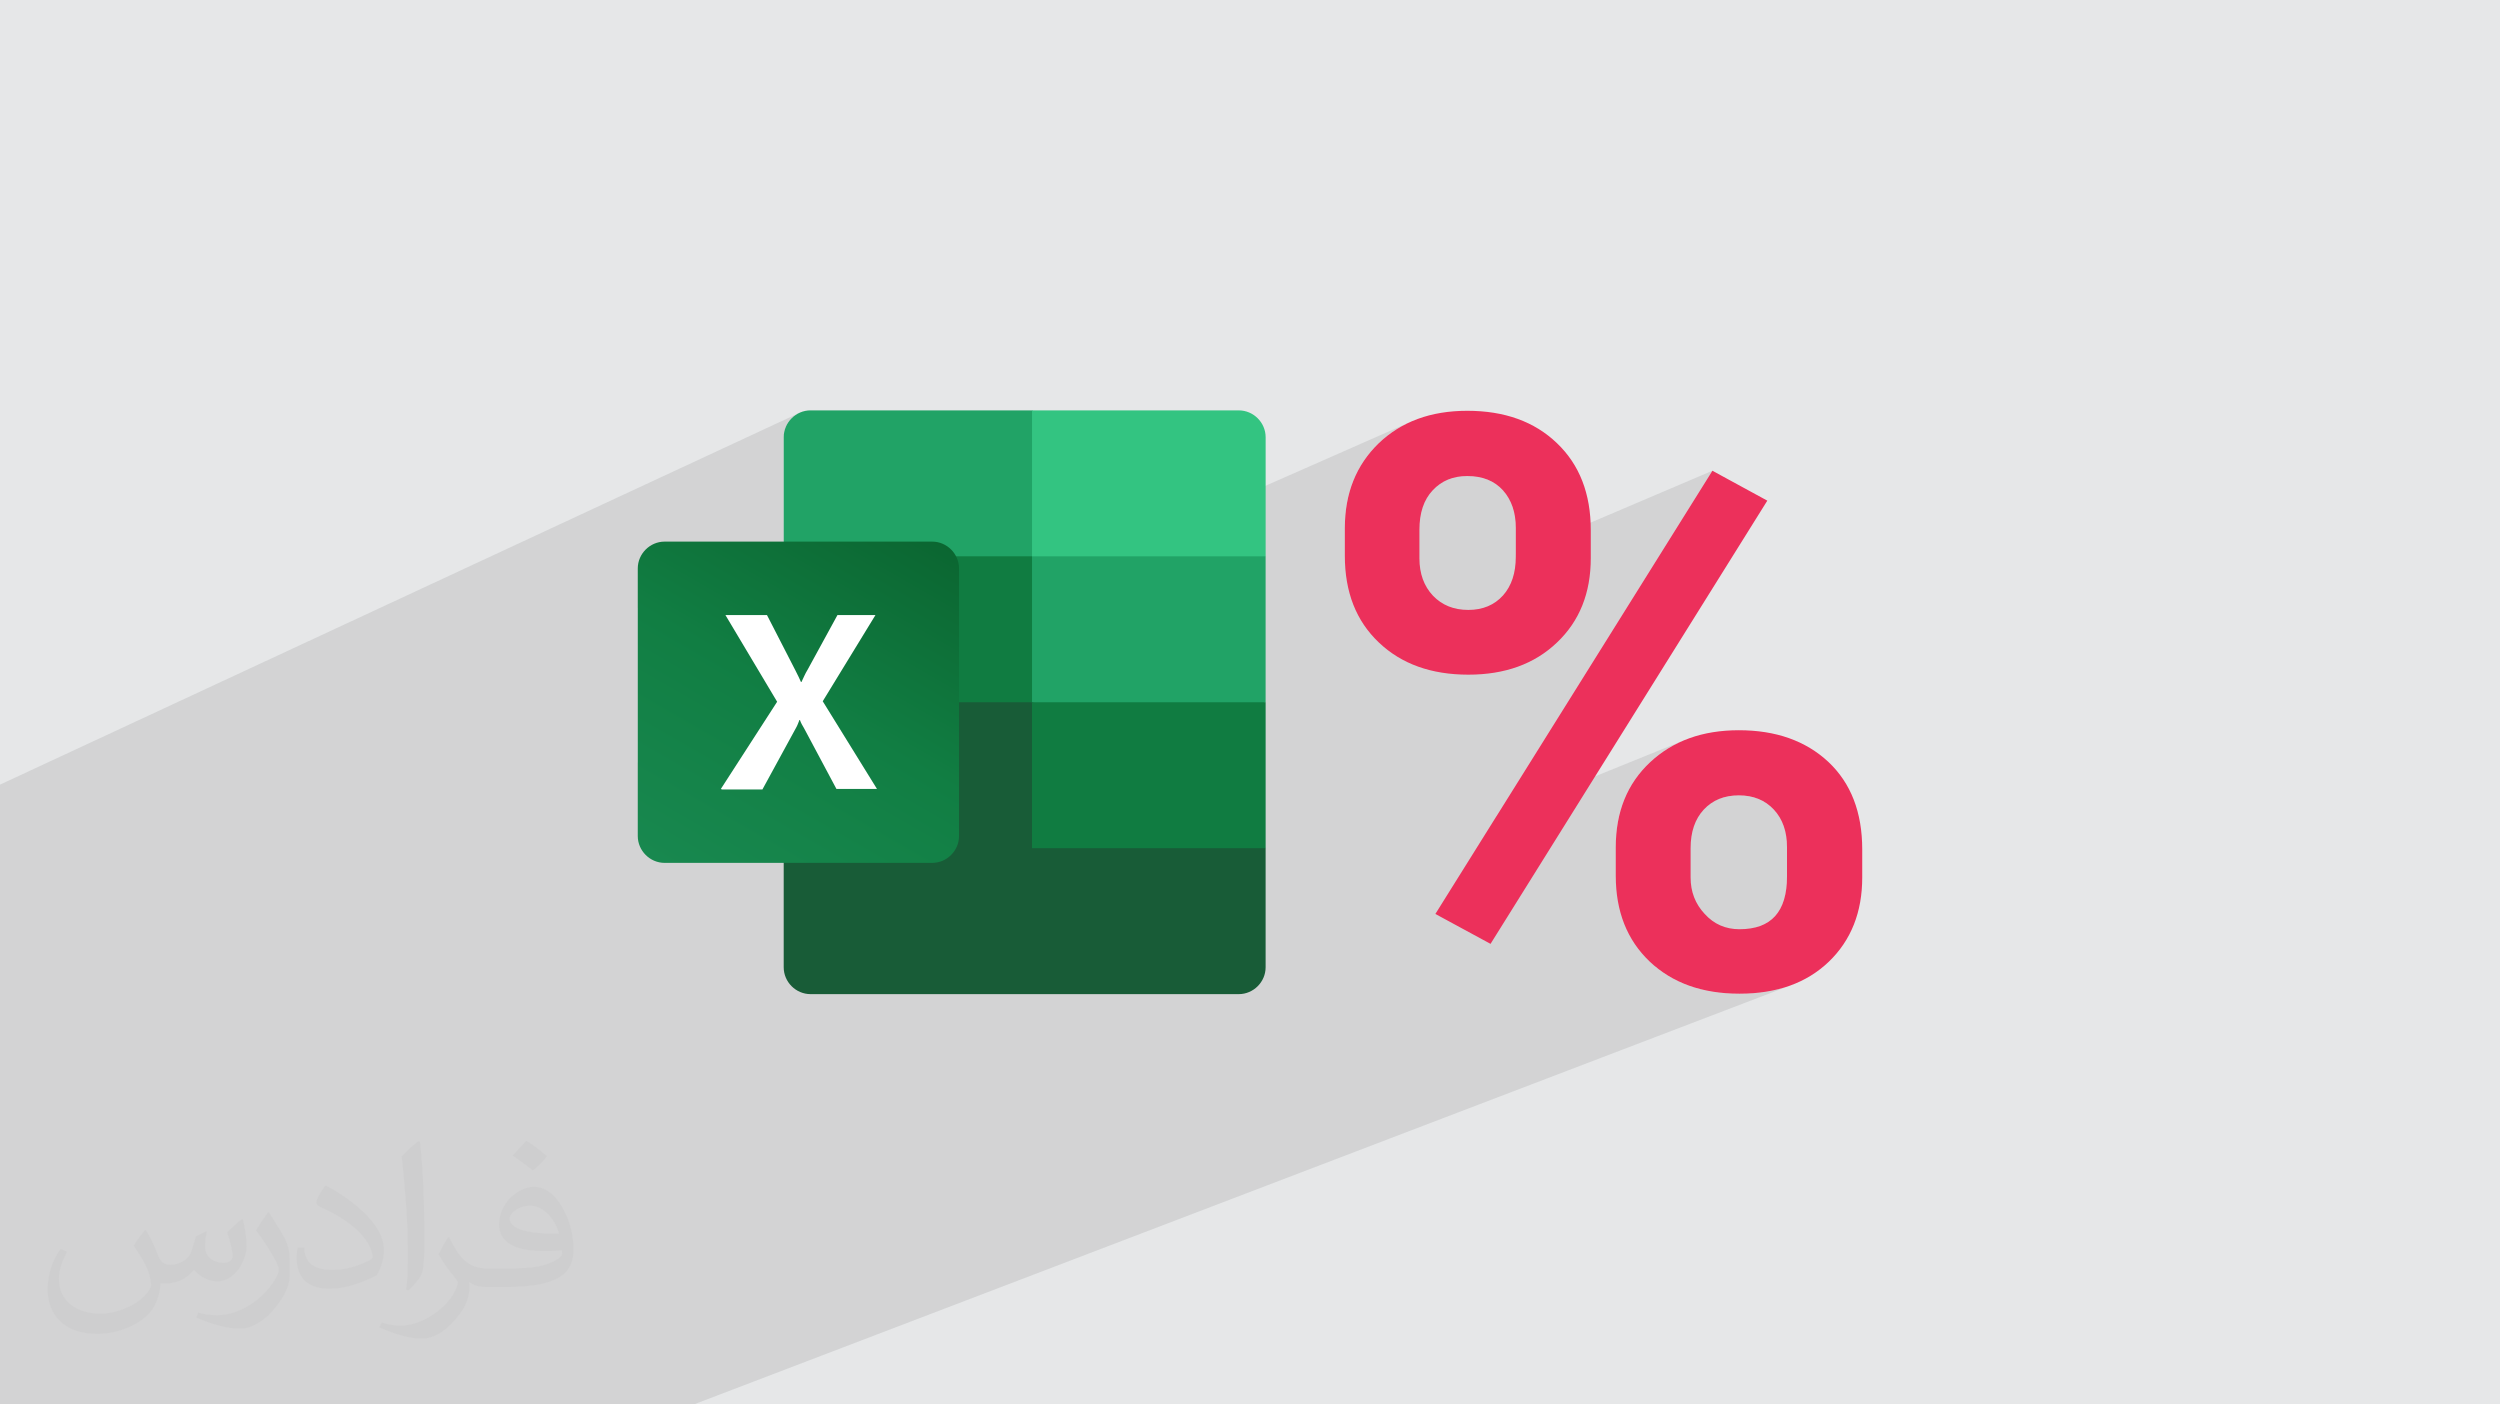
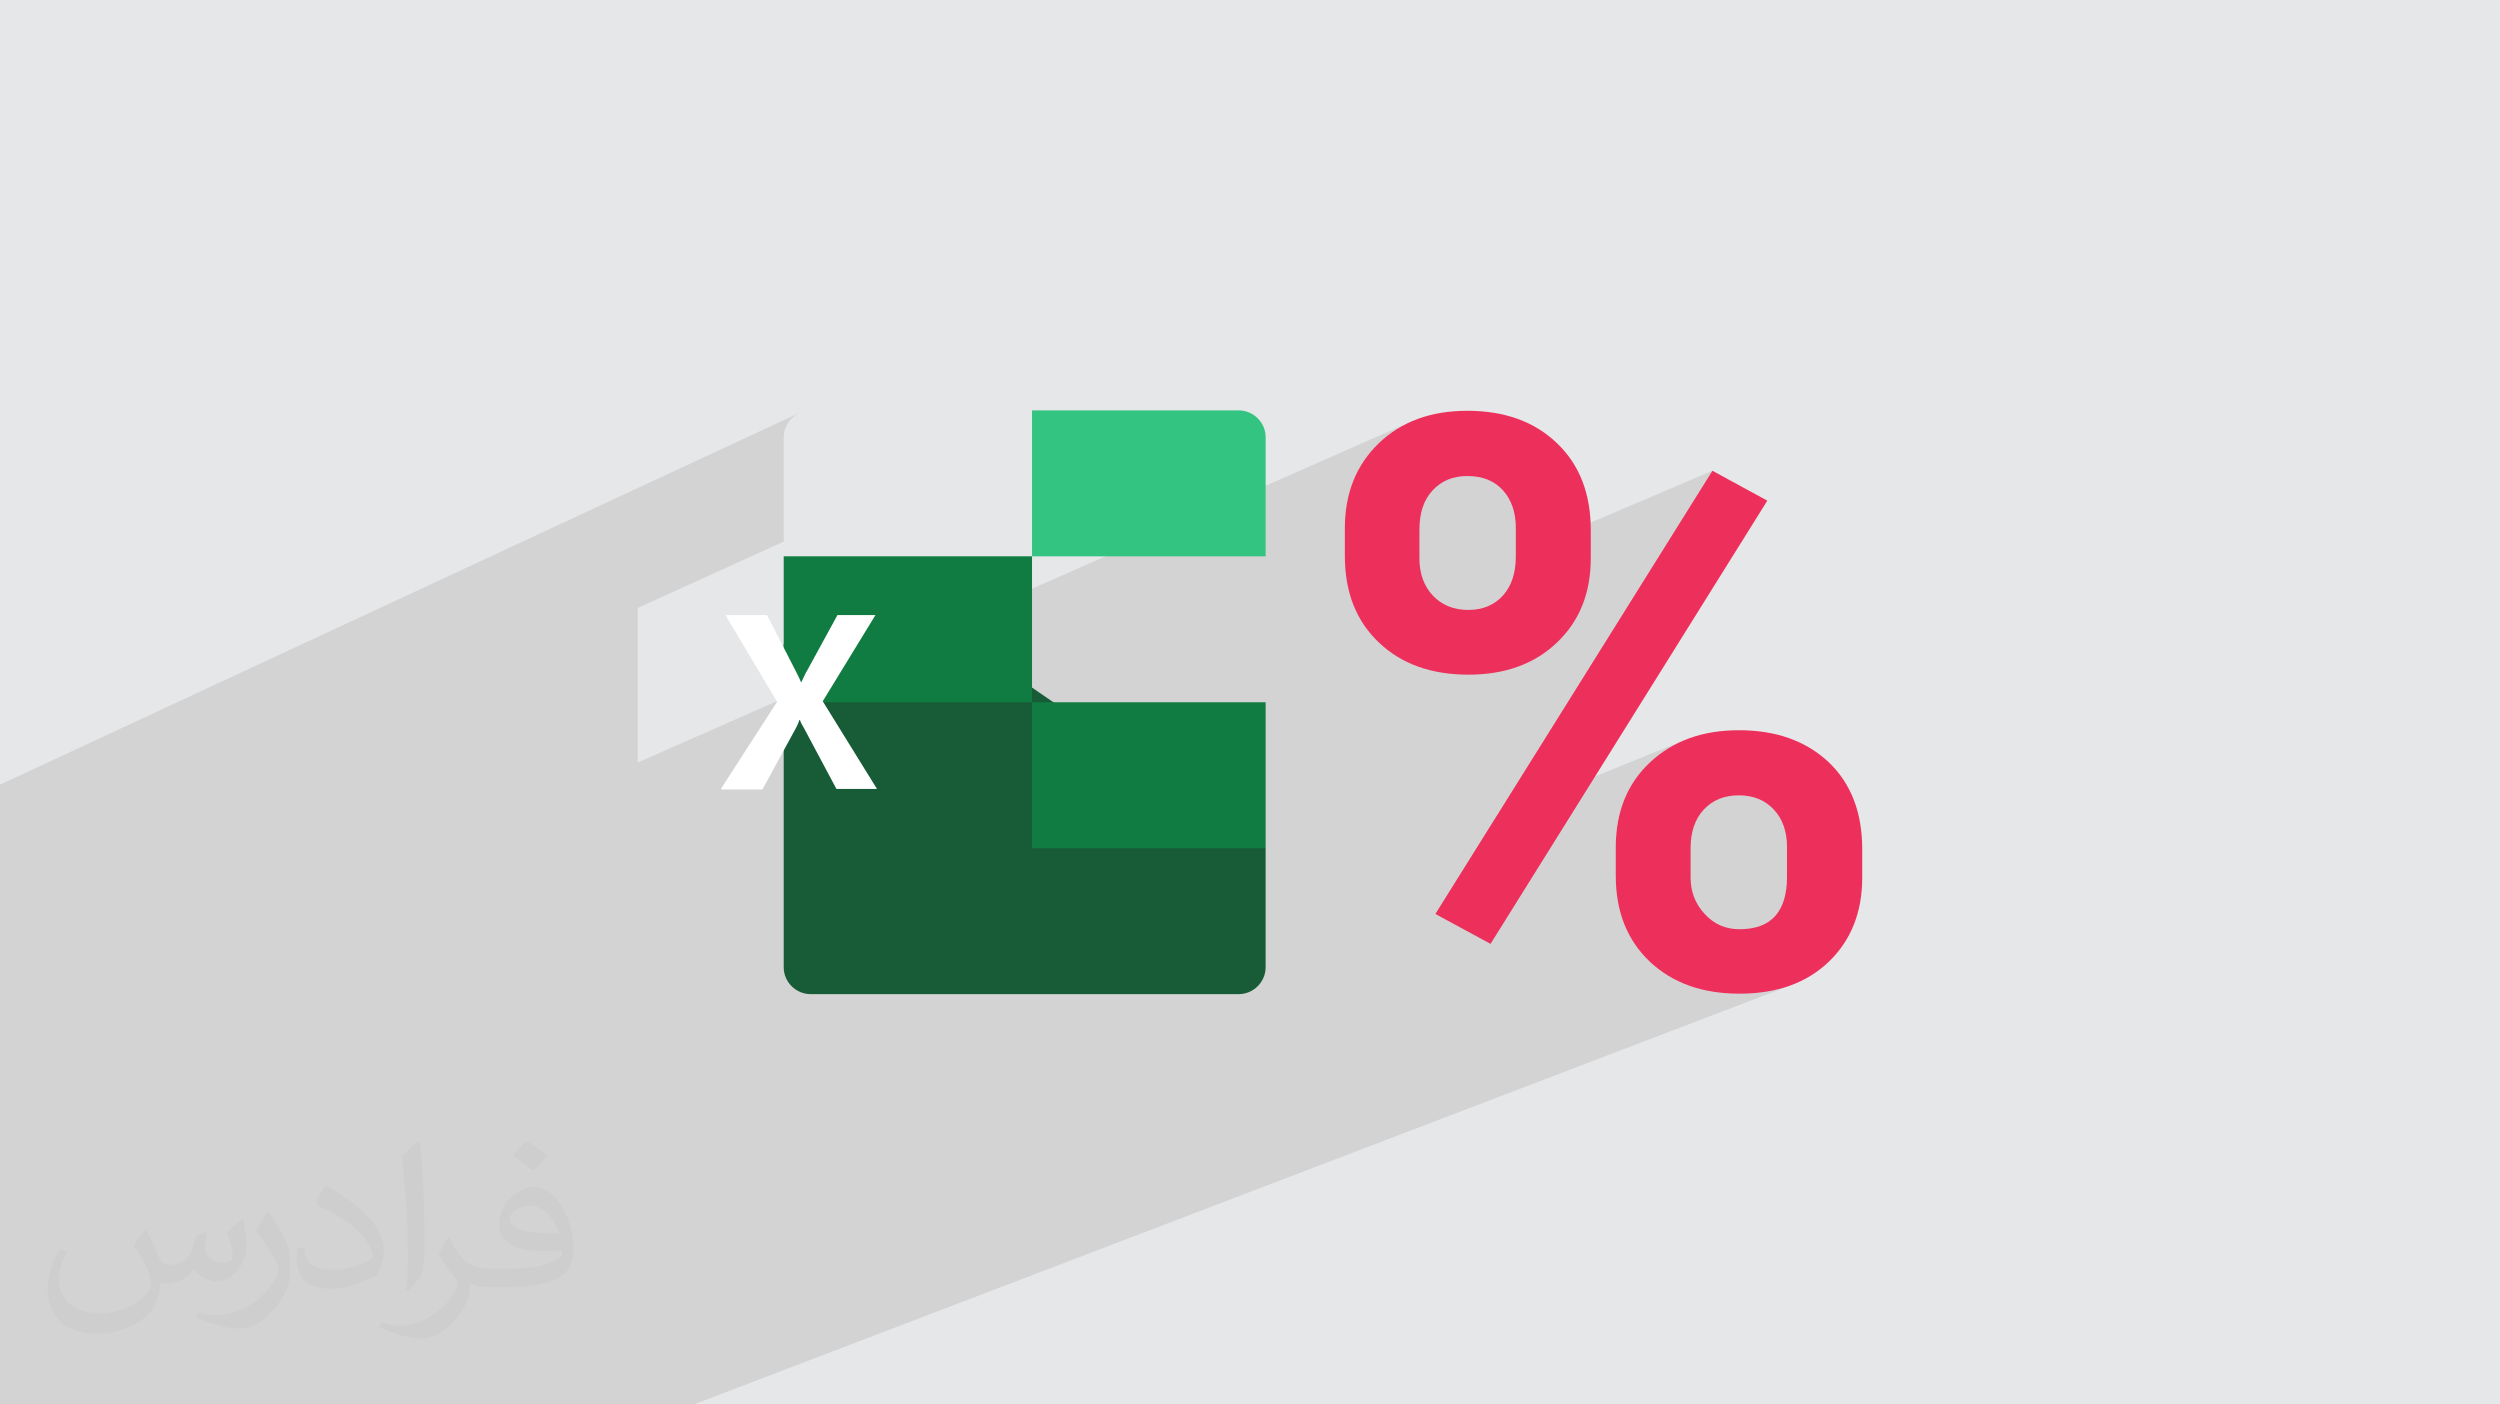
<svg xmlns="http://www.w3.org/2000/svg" xml:space="preserve" width="94.192mm" height="52.917mm" version="1.0" style="shape-rendering:geometricPrecision; text-rendering:geometricPrecision; image-rendering:optimizeQuality; fill-rule:evenodd; clip-rule:evenodd" viewBox="0 0 9404.92 5283.66">
  <defs>
    <style type="text/css">
   
    .fil5 {fill:#107C41}
    .fil3 {fill:#185C37}
    .fil4 {fill:#21A366}
    .fil8 {fill:#33C481}
    .fil7 {fill:white}
    .fil9 {fill:#EC305B;fill-rule:nonzero}
    .fil2 {fill:#373435;fill-opacity:0.031}
    .fil1 {fill:#2B2A29;fill-opacity:0.102}
    .fil0 {fill:#E6E7E8}
    .fil6 {fill:url(#id0)}
   
  </style>
    <linearGradient id="id0" gradientUnits="userSpaceOnUse" x1="2598.91" y1="3315.22" x2="3386.12" y2="1947.03">
      <stop offset="0" style="stop-opacity:1; stop-color:#18884F" />
      <stop offset="0.502" style="stop-opacity:1; stop-color:#117E43" />
      <stop offset="1" style="stop-opacity:1; stop-color:#0B6631" />
    </linearGradient>
  </defs>
  <g id="Layer_x0020_1">
    <polygon class="fil0" points="-0,0 9404.92,0 9404.92,5283.66 -0,5283.66 " />
    <path class="fil1" d="M1979.72 5283.66l-243.98 0 -66.74 0 -11.55 0 -264.24 0 -173.74 0 -410.49 0 -17.36 0 -14.56 0 -14.44 0 -593.38 0 -169.24 0 0 -138.8 0 -0.02 0 -142.67 0 -113.65 0 -19.39 0 -221.81 0 -131.58 0 -12.49 0 -179.8 0 -136.41 0 -15.1 0 -8.54 0 -0.03 0 -237.34 0 -548.62 0 -63.01 0 -0.05 0 -0.01 0 -0.01 0 -0.01 0 -0.03 0 -77 0 -60.88 0 -164.79 0 -59.81 3010.23 -1400 -17.15 9.38 -14.98 12.4 -12.4 14.99 -9.38 17.14 -5.94 18.89 -2.08 20.21 0 324.93 934.05 -425.97 0 0.03 0.04 0 0.01 0 -934.1 425.99 0 0.01 934.16 -426.02 0 0.06 -934.16 426.01 0 67.66 -154.22 70.08 -229.21 687.87 2747.95 -1211.26 -10.03 4.43 -9.89 4.66 -9.74 4.91 -9.58 5.14 -9.42 5.38 -9.28 5.62 -9.12 5.86 -8.96 6.09 -8.82 6.34 -8.66 6.57 -8.5 6.81 -8.36 7.05 -8.2 7.29 -8.05 7.52 -15.36 15.66 -14.37 16.23 -13.38 16.78 -12.4 17.35 -11.4 17.91 -10.42 18.48 -9.43 19.05 -8.45 19.62 -7.45 20.19 -6.46 20.76 -5.47 21.33 -4.47 21.9 -3.47 22.47 -2.5 23.05 -1.49 23.61 -0.22 10.52 387.99 -168.64 8.25 -3.12 8.48 -2.7 8.71 -2.28 8.93 -1.87 9.16 -1.44 9.38 -1.04 9.6 -0.61 9.83 -0.21 10.63 0.21 10.32 0.64 10.03 1.05 9.73 1.48 9.43 1.9 9.14 2.33 8.83 2.74 8.55 3.17 8.24 3.58 7.96 4.01 7.67 4.43 7.37 4.85 7.09 5.27 6.8 5.69 6.52 6.12 6.23 6.54 5.81 6.88 5.44 7.14 5.06 7.4 4.69 7.66 4.31 7.92 3.93 8.19 3.56 8.45 3.2 8.71 2.82 8.97 2.44 9.24 2.07 9.51 1.69 9.77 1.32 10.03 0.94 10.29 0.56 10.57 0.19 10.83 0 99.6 739.63 -315.14 -812.7 1300.21 705.66 -285.95 -10.07 4.35 -9.92 4.59 -9.78 4.82 -9.63 5.06 -9.49 5.3 -9.33 5.53 -9.19 5.77 -9.04 6.01 -8.89 6.24 -8.74 6.48 -8.59 6.72 -8.44 6.96 -8.29 7.19 -8.14 7.43 -15.63 15.4 -14.61 16.02 -13.61 16.61 -12.6 17.22 -11.58 17.83 -10.58 18.43 -9.58 19.05 -8.57 19.64 -7.56 20.25 -6.55 20.86 -5.54 21.46 -4.53 22.06 -3.52 22.66 -2.52 23.26 -1.42 22.22 388.21 -155.03 8.38 -3.15 8.64 -2.73 8.91 -2.31 9.15 -1.9 9.42 -1.47 9.68 -1.06 9.92 -0.63 10.19 -0.21 10.09 0.21 9.86 0.63 9.6 1.06 9.36 1.47 9.11 1.9 8.85 2.31 8.61 2.73 8.36 3.15 8.1 3.56 7.85 3.97 7.6 4.39 7.34 4.8 7.09 5.22 6.83 5.62 6.58 6.05 6.32 6.45 5.99 6.79 5.61 7.07 5.22 7.33 4.83 7.6 4.45 7.88 4.05 8.14 3.68 8.42 3.29 8.68 2.9 8.95 2.52 9.23 2.14 9.49 1.74 9.77 1.36 10.02 0.96 10.29 0.59 10.57 0.19 10.83 0 111 -0.7 23.98 -2.09 22.44 -3.49 20.89 -4.88 19.34 -6.27 17.79 -7.67 16.25 -9.08 14.7 -10.45 13.15 -11.86 11.6 -13.25 10.05 -14.65 8.52 -16.04 6.96 -394.54 153 3.12 2.6 8.58 6.75 8.73 6.52 8.89 6.28 9.05 6.03 9.22 5.8 9.37 5.56 9.52 5.32 9.69 5.08 9.85 4.84 10 4.61 10.16 4.36 10.31 4.13 10.48 3.89 10.64 3.65 10.79 3.41 10.96 3.19 11.12 2.95 11.27 2.71 11.44 2.48 11.6 2.24 11.76 2 11.92 1.77 12.08 1.53 12.24 1.29 12.4 1.06 12.56 0.82 12.73 0.59 12.88 0.35 13.05 0.12 13.04 -0.12 12.88 -0.35 12.72 -0.59 12.55 -0.82 12.39 -1.06 12.22 -1.29 12.06 -1.53 11.9 -1.76 11.73 -2 11.56 -2.24 11.41 -2.47 11.23 -2.7 11.08 -2.94 10.91 -3.18 10.74 -3.41 10.58 -3.63 10.42 -3.88 -4133.59 1579.31 -630.19 0zm419.55 -2415.21l32.15 -14.17 308.6 -722.12 -340.75 154.86 0 581.43zm32.15 -14.17l104.11 -45.88 246.69 -695.42 -42.2 19.18 -308.6 722.12zm104.11 -45.88l4.36 -1.93 244.09 -694.29 10.09 -4.59 -229.21 687.87 -24.97 11.01 244.09 -694.29 -1.77 0.8 -246.69 695.42zm412.77 -1163.59l-2948.31 1366.8" />
    <path class="fil2" d="M548.54 4627.69c17.95,27.21 29.6,53.36 40.96,82.43 8.45,16.91 12.93,48.09 52.57,48.09 11.61,0 28.28,-3.42 43.06,-11.61 16.63,-8.73 29.32,-21.94 35.94,-42l15.85 -53.36 38.57 -19.02 2.64 2.64c-5.27,20.09 -6.59,39.36 -6.59,54.43 0,44.63 38.57,61.56 69.22,61.56 17.95,0 34.09,-8.73 34.09,-25.11 0,-21.13 -8.98,-57.06 -20.62,-89.29 17.95,-17.95 35.94,-35.94 56.53,-50.47l3.17 1.6c8.98,38.04 14,75.56 14,100.66 0,24.57 -10.83,51.79 -19.81,69.49 -18.49,34.87 -51.25,62.62 -90.87,62.62 -30.1,0 -63.65,-15.07 -86.66,-43.06l-1.32 0c-21.66,26.96 -55.22,51.25 -108.86,51.25l-16.63 0c-2.64,35.41 -10.29,60.49 -21.94,82.95 -31.95,62.34 -126.81,106.47 -216.1,106.47 -124.17,0 -186.51,-71.59 -186.51,-166.96 0,-58.91 19.27,-113.6 48.88,-152.42l24.29 10.04c-18.49,35.41 -30.91,68.68 -30.91,101.45 0,89.29 72.66,131.83 156.4,131.83 77.68,0 173.83,-49.41 191.28,-106.72 -6.59,-62.62 -30.1,-91.93 -66.04,-148.99 10.83,-19.02 24.83,-38.04 42.28,-58.38l3.17 0 0 0 0 0 -0.02 -0.09zm1432.13 -336.04c26.15,16.39 51.79,35.66 76.87,57.85 -14,19.81 -31.45,37.79 -53.11,53.64 -25.11,-20.34 -50.19,-37.79 -75.84,-56.27 17.42,-19.55 34.62,-38.29 52.04,-55.22l0 0 0 0 0 0 0 0 0 0 0.03 0zm13.47 244.11c-42.28,0 -76.87,27.75 -76.87,48.34 0,44.13 84.53,57.85 185.72,57.31 -12.68,-51.79 -57.06,-105.68 -108.86,-105.68l0.01 0.03zm-94.86 236.19c54.96,0 103.04,-1.6 139.74,-10.83 40.96,-10.29 75.56,-30.91 75.56,-45.17 0,-3.7 0,-8.19 -1.32,-11.89 -22.98,2.11 -49.41,2.11 -72.38,2.11 -74.49,0 -131.55,-16.91 -154.02,-58.66 -5.55,-11.61 -9.51,-24.57 -9.51,-39.36 0,-40.43 17.42,-79.79 48.09,-107 25.61,-22.45 53.89,-36.44 82.67,-36.44 52.04,0 93.51,41.75 122.57,107.54 15.85,35.94 26.68,77.4 26.68,129.72 0,34.87 -9.51,64.19 -31.17,85.85 -40.43,39.11 -114.92,53.89 -229.04,53.89l-51.79 0 0 0 -13.47 0c-28.28,0 -48.62,-5.02 -64.72,-17.42l-2.64 0c0.79,6.59 1.32,12.93 1.32,19.02 0,25.61 -8.45,58.38 -25.61,84.53 -50.72,75.3 -105.68,108.04 -153.24,108.04 -48.09,0 -107,-18.49 -160.11,-42.54l9.51 -18.49c17.17,7.13 40.96,11.89 73.7,11.89 85.85,0 198.66,-82.43 212.66,-163 -3.17,-6.59 -8.98,-15.32 -17.17,-24.57 -25.11,-29.85 -40.96,-54.68 -55.75,-80.83 12.68,-25.11 24.29,-45.17 35.13,-63.4l4.49 -0.53c36.72,74.77 69.99,117.55 144.23,117.55l11.61 0 0 0 53.89 0 0 0 0 0 0 0 0 0 0 0 0.09 0.01zm-371.98 79c6.34,-34.34 6.87,-72.91 6.87,-108.86l0 -53.36c0,-99.6 -12.68,-244.36 -22.98,-338.68 17.95,-19.27 43.06,-42 62.87,-57.31l5.81 1.6c13.47,118.62 16.63,256 16.63,383.06 0,33.3 -1.32,65.79 -4.49,89.55 -1.85,30.1 -19.27,52.83 -56.53,87.7l-8.19 -3.7zm-382.8 -157.19c1.85,46.77 24.83,83.49 105.15,83.49 49.93,0 92.19,-12.93 138.96,-35.13 8.45,-3.7 12.93,-8.73 12.93,-12.93 0,-29.32 -22.45,-68.15 -60.23,-103.55 -36.72,-33.3 -85.34,-62.62 -130.76,-82.18 -15.6,-6.59 -20.62,-13.47 -20.62,-20.09 0,-13.47 17.95,-41.75 32.77,-62.09l5.02 -0.53c52.04,27.21 110.17,67.64 153.24,112.53 39.11,41.47 63.4,83.49 63.4,129.19 0,33.81 -10.29,65.51 -26.96,95.11 -57.06,28.79 -117.83,50.72 -178.06,50.72 -73.17,0 -123.1,-34.34 -123.1,-114.92 0,-8.73 0,-22.19 3.17,-39.64l25.11 0 0 0 0 0 0 0 0 0 0 0 -0.02 0zm-132.37 -132.9l45.45 73.45c16.63,27.21 32.23,56.81 32.23,103.55l0 59.7c0,48.34 -30.91,100.13 -80.83,151.38 -39.11,34.62 -73.7,49.41 -105.68,49.41 -47.55,0 -101.98,-14.79 -164.85,-41.75l7.13 -18.49c19.81,5.27 42.79,9.77 71.06,9.77 90.36,-0.53 182.8,-66.57 225.08,-147.15 5.02,-9.26 6.87,-17.95 6.87,-24.04 0,-9.26 -5.02,-19.55 -8.98,-28.79 -22.98,-43.31 -48.62,-82.95 -76.87,-119.68 14.79,-23.25 29.6,-45.7 45.7,-67.9l3.7 0.53 0 0 0 0 0 0 0 0 0 0 -0.02 0.01z" />
    <g id="_1834509782656">
      <g>
        <path class="fil3" d="M3882.4 2586.56l-934.13 -163.98 0 1216.32c0,55.23 45.77,100.99 101.07,100.99l0 0 1610.85 0c55.27,0 101.02,-45.76 101.02,-100.99l0 0 0 -448.02 -878.86 -604.32 0.05 0 0 0 0 0 0 0 0 0 0.02 0 0 0.02 -0.02 -0.02z" />
-         <path class="fil4" d="M3882.4 1543.78l-833.08 0c-55.25,0 -101.02,45.77 -101.02,101.03 0,0 0,0 0,0l0 448.02 934.09 549.08 493.74 163.94 385.08 -163.94 0 -549.08 -878.86 -549.06 0 0 0 0.03 0.05 0 -0.05 0 0.04 0 0.01 -0.02z" />
        <polygon class="fil5" points="2948.31,2092.78 3882.42,2092.78 3882.42,2641.8 2948.31,2641.8 " />
-         <path class="fil6" d="M2500.32 2037.51l1006.55 0c55.24,0 100.98,45.78 100.98,101l0 1006.58c0,55.25 -45.76,101.04 -100.98,101.04l-1006.55 0c-55.26,0 -101.05,-45.77 -101.05,-101.04l0 -1006.58c0,-55.24 45.78,-101 101.05,-101z" />
-         <path class="fil7" d="M2711.92 2967.87l211.64 -327.92 -194.45 -325.98 156.32 0 106.73 207.82c9.58,19.05 17.2,34.3 20.98,43.84l1.92 0c7.6,-15.27 13.35,-30.48 22.86,-45.76l112.49 -205.9 142.96 0 -198.28 324.12 204.02 329.8 -152.51 0 -122.04 -228.78c-5.72,-9.49 -11.4,-19.05 -15.25,-30.47l-1.89 0c-3.8,9.56 -7.61,20.99 -13.33,30.47l-125.84 230.72 -152.47 0 -3.79 -1.91 0 0 -0.04 0.1 0 -0.1 -0.04 -0.03 0 -0.02z" />
+         <path class="fil7" d="M2711.92 2967.87l211.64 -327.92 -194.45 -325.98 156.32 0 106.73 207.82c9.58,19.05 17.2,34.3 20.98,43.84l1.92 0c7.6,-15.27 13.35,-30.48 22.86,-45.76l112.49 -205.9 142.96 0 -198.28 324.12 204.02 329.8 -152.51 0 -122.04 -228.78c-5.72,-9.49 -11.4,-19.05 -15.25,-30.47l-1.89 0c-3.8,9.56 -7.61,20.99 -13.33,30.47l-125.84 230.72 -152.47 0 -3.79 -1.91 0 0 -0.04 0.1 0 -0.1 -0.04 -0.03 0 -0.02" />
        <path class="fil8" d="M4660.21 1543.78l-777.75 0 0 549.09 878.83 0 0 -448.01c0,-55.24 -45.75,-101 -101.01,-101l0 0 0 0 0 -0.06 -0.04 0 -0.03 0 0 -0.02z" />
        <polygon class="fil5" points="3882.4,2641.85 4761.26,2641.85 4761.26,3190.87 3882.4,3190.87 " />
      </g>
      <path class="fil9" d="M5059.24 1986.45c0,-130.52 42.5,-236.56 127.02,-318.57 85.02,-81.51 196.05,-122.51 333.57,-122.51 140.06,0 252.58,40.51 337.07,121.53 85.02,81.02 127.55,190.02 127.55,327.57l0 105.5c0,131.02 -42.53,237.06 -127.55,317.58 -84.49,80.52 -195.52,120.53 -333.07,120.53 -139.03,0 -251.56,-40.01 -336.57,-121.03 -85.52,-81.02 -128.02,-189.53 -128.02,-326.08l0 -104.52zm280.55 113.52c0,58.01 17.01,105.01 51.03,141.06 33.99,35.47 78,53.48 133.01,53.48 54.51,0 98.03,-18.5 130.52,-54.51 32,-36.02 48.03,-84.53 48.03,-145.52l0 -108.03c0,-58.51 -16.03,-105.54 -48.03,-141.55 -32.49,-36.01 -77,-54.01 -134.53,-54.01 -52.98,0 -96.5,17.5 -130.03,53.52 -33.49,35.51 -50,85.01 -50,148.53l0 107.03zm738.68 1086.73c0,-132.05 42.98,-238.55 128.99,-319.07 86.02,-80.52 197.55,-120.53 334.09,-120.53 139,0 251.03,39.51 336.54,119 85.02,80.03 127.55,189.57 127.55,329.6l0 105.5c0,130.52 -42.03,236.07 -125.52,316.59 -84.03,80.48 -196.06,120.5 -336.08,120.5 -140.03,0 -252.55,-40.02 -338.07,-121.04 -85.02,-81.01 -127.51,-188.5 -127.51,-322.53l0 -108.03zm281.53 114.51c0,53.52 17.5,99.02 53.02,137.05 35.02,38.48 78.5,57.48 131.02,57.48 119.04,0 178.55,-65.99 178.55,-198.04l0 -111c0,-58.51 -16.51,-105.54 -49.52,-141.05 -33.03,-35.52 -77.01,-53.52 -131.52,-53.52 -55.04,0 -99.02,18 -132.05,53.52 -32.99,35.51 -49.51,84.02 -49.51,145.05l0 110.5zm-752.64 249.57l-207.54 -112.52 1042.18 -1667.36 206.55 112.52 -1041.19 1667.36z" />
    </g>
  </g>
</svg>